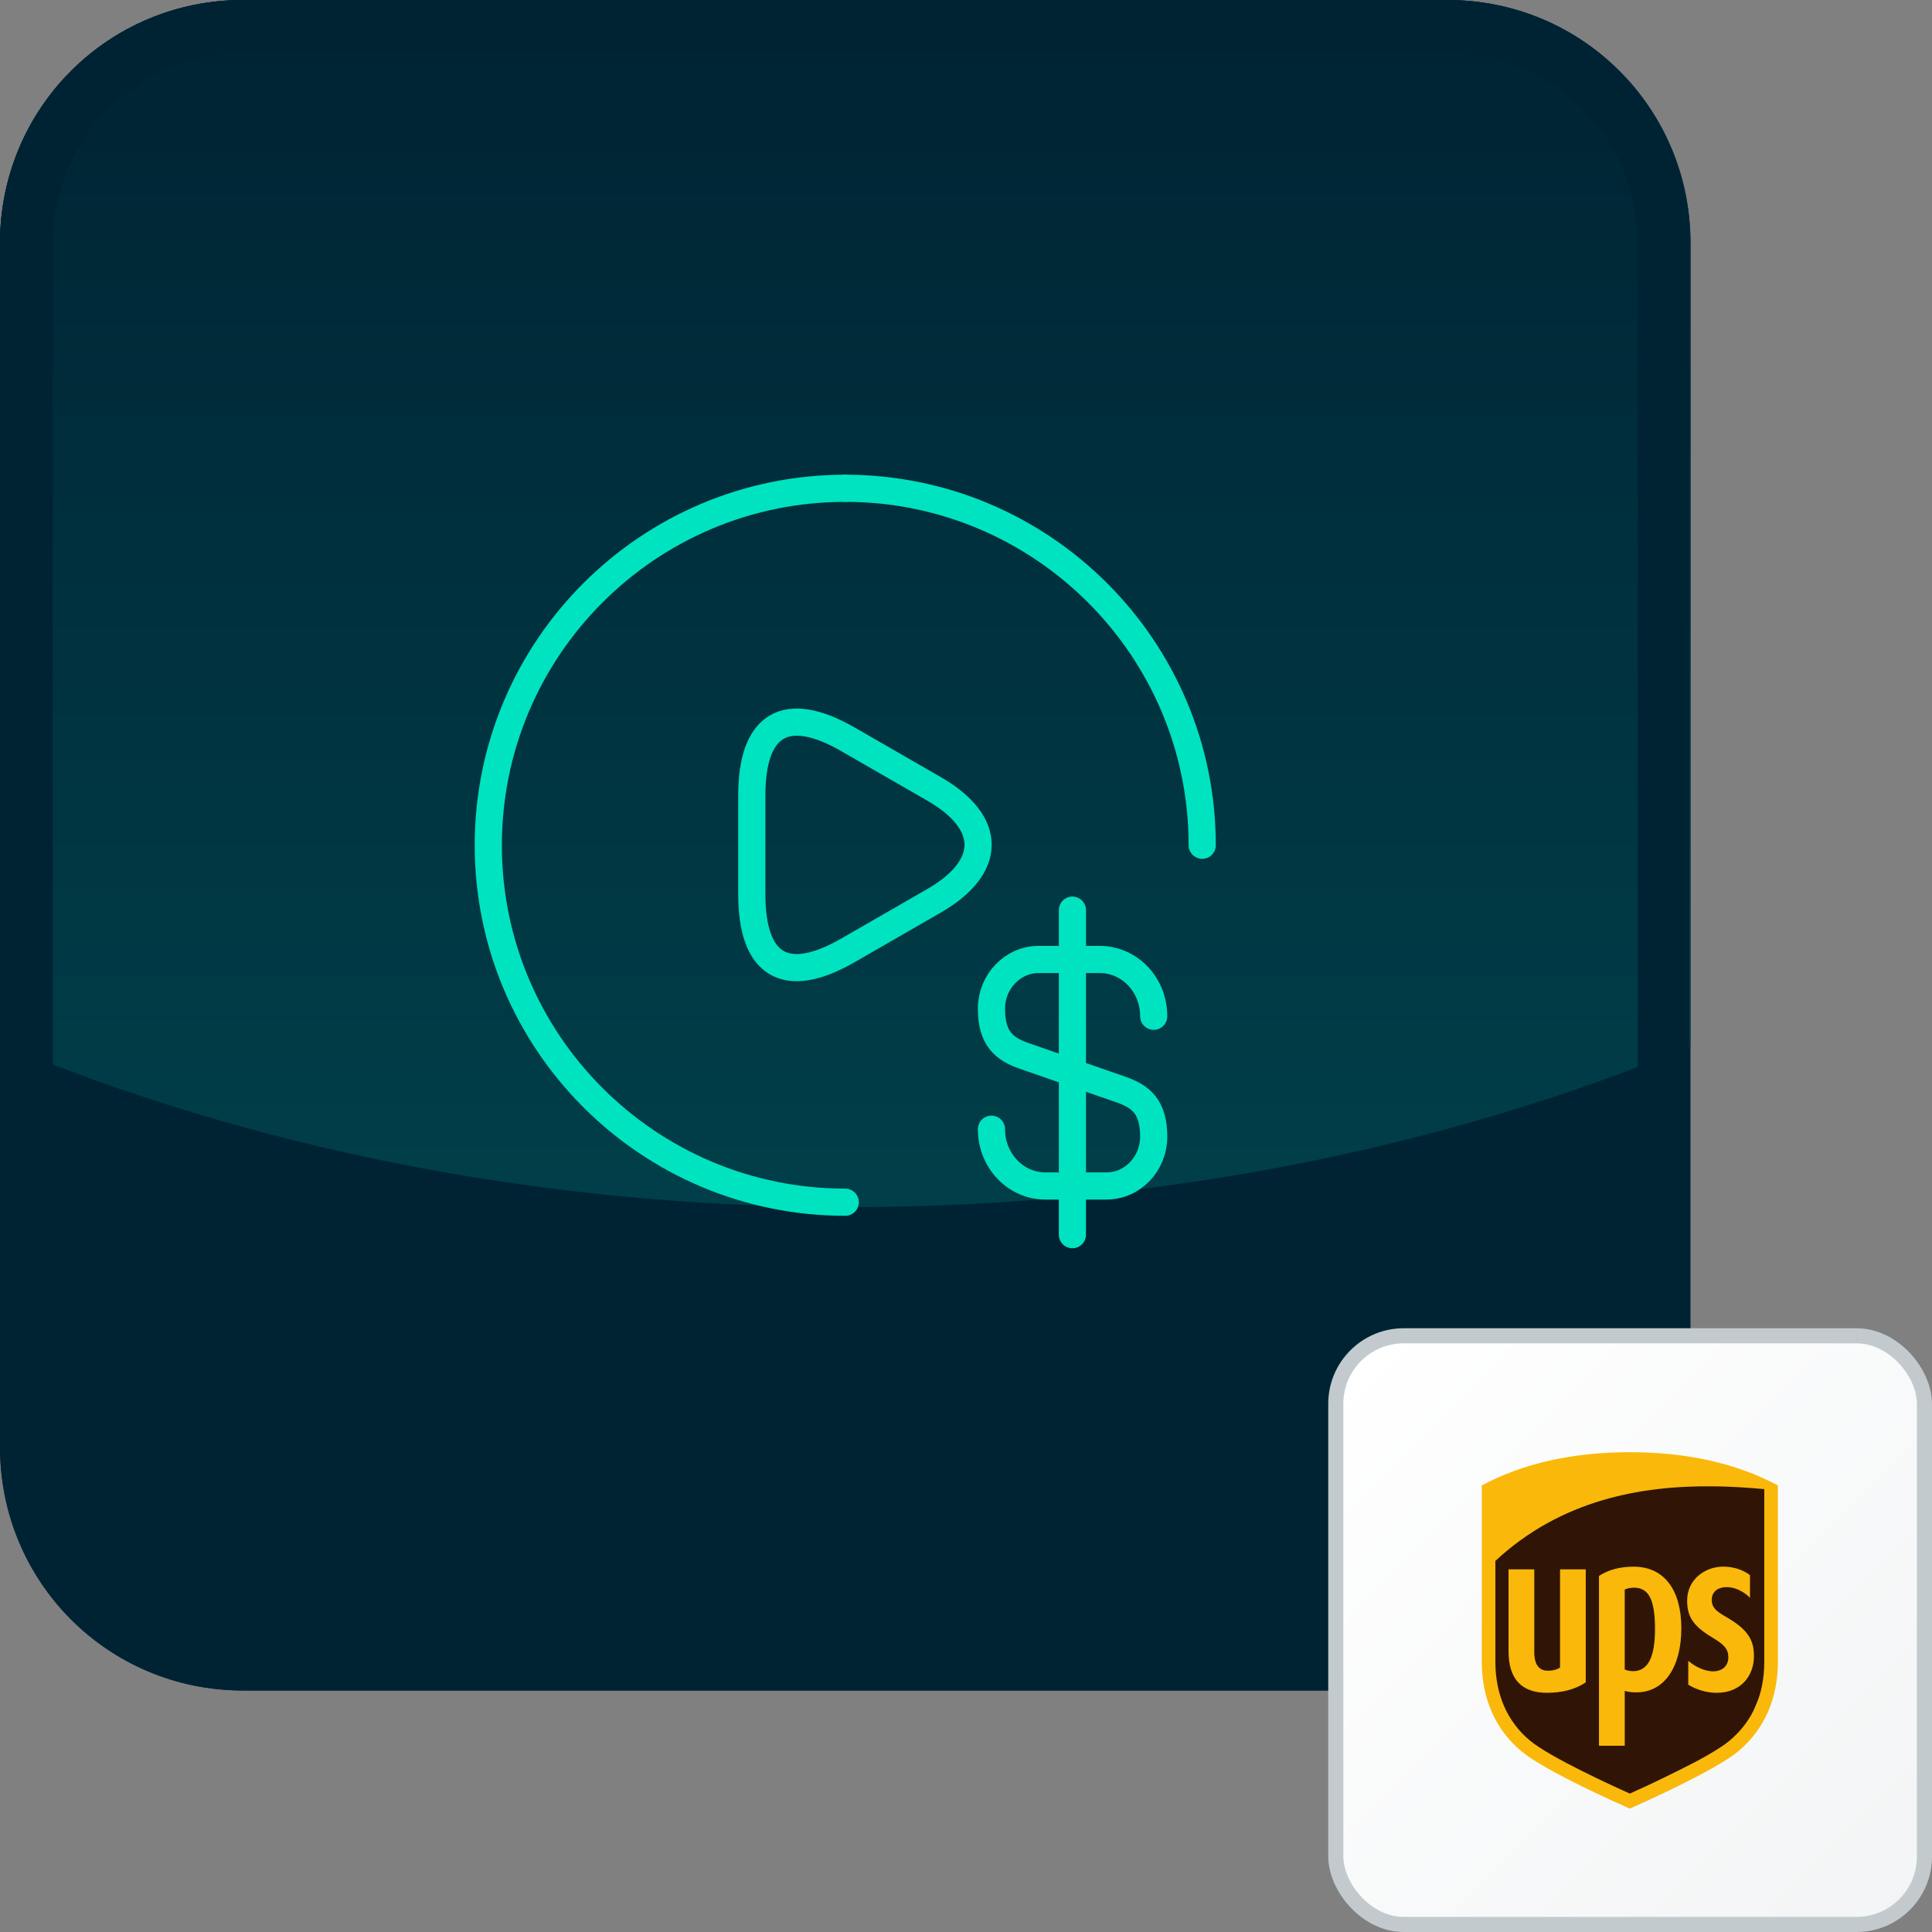
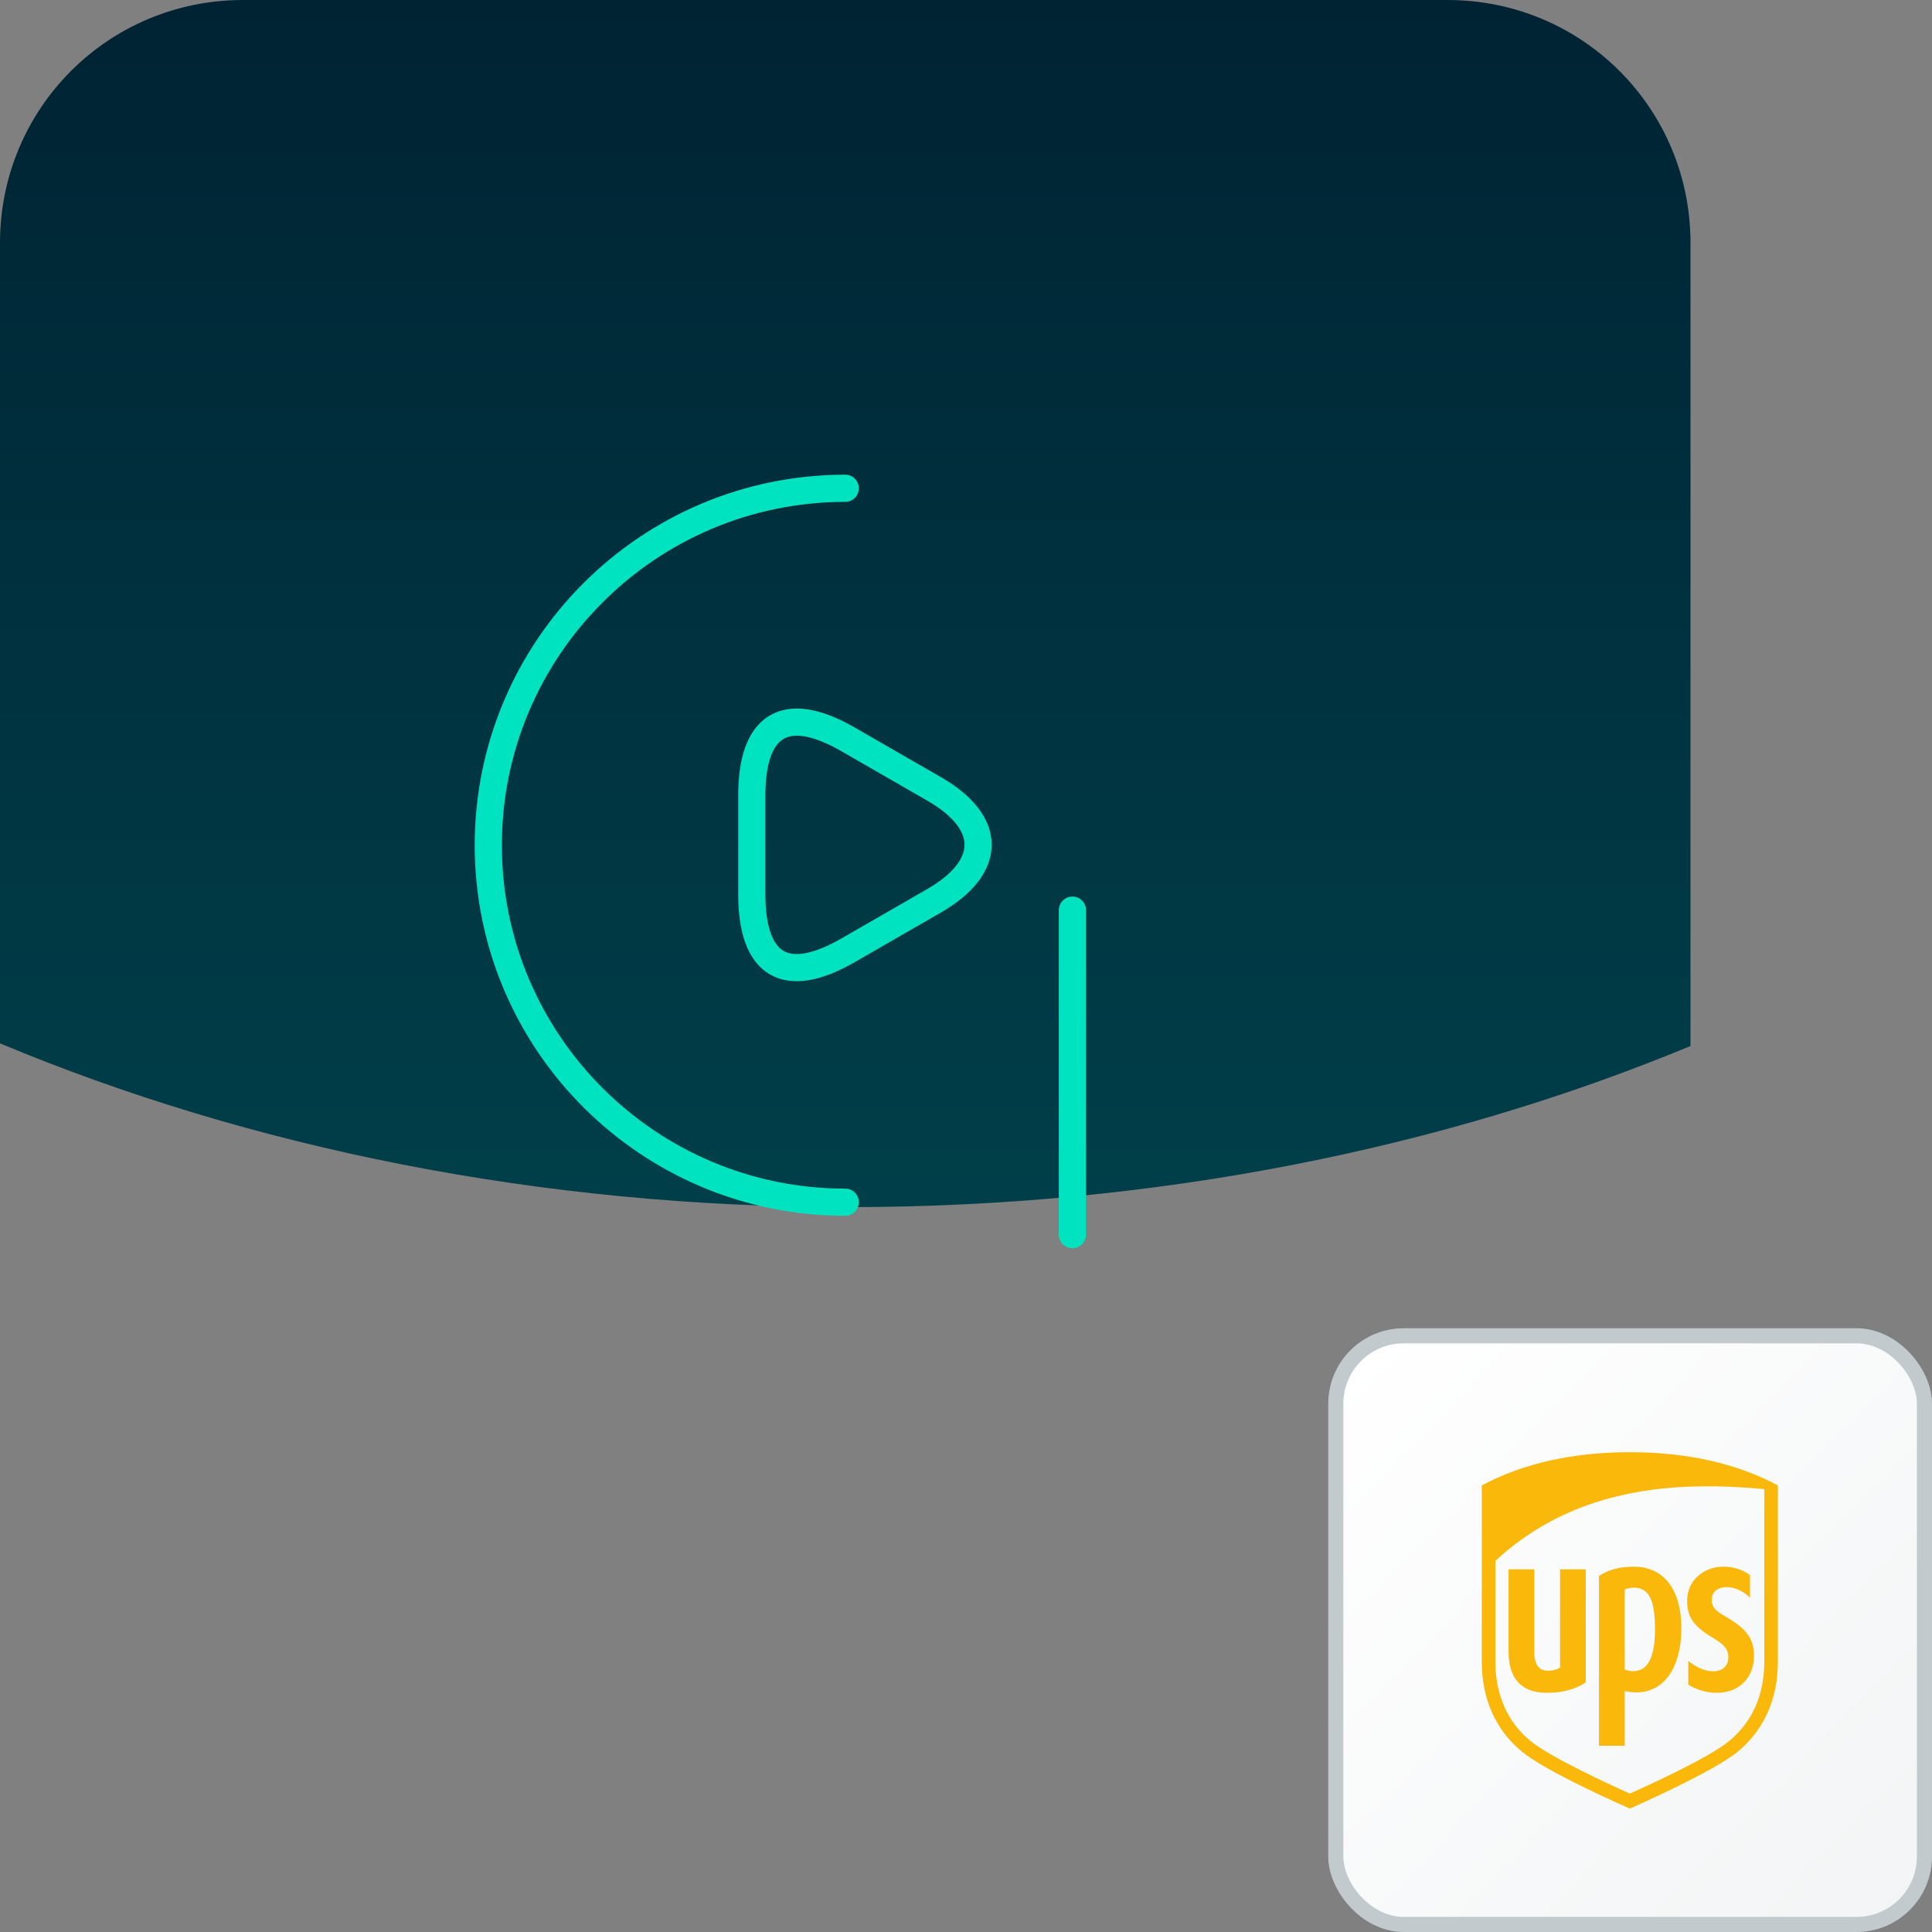
<svg xmlns="http://www.w3.org/2000/svg" width="128" height="128" viewBox="0 0 128 128" fill="none">
  <rect x="0" y="0" width="128" height="128" fill="#808080" stroke="none" />
-   <path d="M95.9 112H16.1C7.175 112 0 104.825 0 95.9V16.1C0 7.175 7.175 0 16.1 0H95.812C104.825 0 112 7.175 112 16.1V95.812C112 104.825 104.825 112 95.9 112Z" fill="#002333" />
  <path d="M95.9 0H16.1C7.175 0 0 7.175 0 16.1V69.125C16.538 76.037 35.7 79.975 56.175 79.975C76.475 79.975 95.55 76.125 112 69.3V16.1C112 7.175 104.825 0 95.9 0Z" fill="url(#paint0_linear_918_29051)" />
-   <path d="M95.9 3.5C102.9 3.5 108.5 9.188 108.5 16.1V95.812C108.5 102.812 102.813 108.413 95.9 108.413H16.1C9.1 108.413 3.5 102.725 3.5 95.812V16.1C3.5 9.188 9.188 3.5 16.1 3.5H95.9ZM95.9 0H16.1C7.175 0 0 7.175 0 16.1V95.812C0 104.825 7.175 112 16.1 112H95.812C104.738 112 111.913 104.825 111.913 95.9V16.1C112 7.175 104.825 0 95.9 0Z" fill="#002333" />
  <rect x="88.5" y="88.5" width="39" height="39" rx="4.5" fill="url(#paint1_linear_918_29051)" stroke="#C2CACE" />
  <path d="M56 79.65C42.95 79.65 32.35 69.05 32.35 56C32.35 42.949 42.95 32.35 56 32.35" stroke="#00E3C0" stroke-width="1.8" stroke-linecap="round" stroke-linejoin="round" />
-   <path d="M56 32.35C69.05 32.35 79.65 42.949 79.65 56" stroke="#00E3C0" stroke-width="1.8" stroke-linecap="round" stroke-linejoin="round" />
  <path d="M49.808 56V52.71C49.808 48.056 51.99 46.561 56.215 49.002L59.053 50.636L61.891 52.27C65.772 54.506 65.772 57.43 61.891 59.676L59.053 61.31L56.215 62.944C51.99 65.385 49.808 63.912 49.808 59.236V56Z" stroke="#00E3C0" stroke-width="1.8" stroke-miterlimit="10" stroke-linecap="round" stroke-linejoin="round" />
-   <path d="M65.686 74.812C65.686 76.898 67.287 78.575 69.266 78.575H73.308C75.038 78.575 76.436 77.102 76.436 75.307C76.436 73.34 75.587 72.652 74.307 72.2L67.814 69.943C66.535 69.491 65.686 68.803 65.686 66.836C65.686 65.03 67.094 63.568 68.814 63.568H72.856C74.845 63.568 76.436 65.245 76.436 67.33" stroke="#00E3C0" stroke-width="1.8" stroke-linecap="round" stroke-linejoin="round" />
  <path d="M71.05 60.3V81.8" stroke="#00E3C0" stroke-width="1.8" stroke-linecap="round" stroke-linejoin="round" />
-   <path fill-rule="evenodd" clip-rule="evenodd" d="M98.682 103.255L98.767 113L100.931 115.705L107.426 119.183L115.405 115.233L117.061 111.24L116.891 98.317L110.864 98.146L104.582 99.176L98.852 102.525L98.682 103.255Z" fill="#301506" />
  <path d="M107.98 96.212C104.197 96.212 100.898 96.953 98.172 98.414V110.092C98.172 112.55 99.085 114.605 100.812 116.036C102.415 117.367 107.373 119.559 107.98 119.825C108.556 119.571 113.573 117.345 115.151 116.036C116.876 114.606 117.789 112.55 117.789 110.092V98.414C115.064 96.953 111.764 96.212 107.98 96.212L107.98 96.212ZM113.581 98.473C114.709 98.488 115.817 98.559 116.888 98.659V110.092C116.888 112.289 116.1 114.064 114.579 115.331C113.22 116.463 109.123 118.319 107.98 118.829C106.822 118.313 102.715 116.433 101.381 115.332C99.869 114.086 99.073 112.269 99.073 110.093V103.412C103.417 99.382 108.693 98.409 113.581 98.474L113.581 98.473ZM108.236 103.797C107.305 103.797 106.554 104.007 105.936 104.411V115.66H107.643V112.026C107.813 112.077 108.06 112.124 108.411 112.124C110.304 112.124 111.393 110.397 111.393 107.877C111.393 105.36 110.272 103.797 108.236 103.797L108.236 103.797ZM114.069 103.797C112.946 103.83 111.772 104.653 111.779 106.047C111.782 106.965 112.034 107.652 113.441 108.487C114.191 108.933 114.494 109.226 114.507 109.768C114.521 110.37 114.11 110.733 113.484 110.731C112.939 110.726 112.288 110.421 111.852 110.028V111.617C112.387 111.94 113.054 112.153 113.728 112.153C115.414 112.153 116.167 110.948 116.2 109.844C116.232 108.837 115.957 108.076 114.531 107.228C113.894 106.851 113.392 106.603 113.408 105.974C113.425 105.361 113.928 105.146 114.412 105.15C115.008 105.155 115.585 105.489 115.941 105.859V104.358C115.641 104.124 115.006 103.768 114.069 103.797L114.069 103.797ZM99.945 103.972V109.398C99.945 111.227 100.8 112.153 102.489 112.153C103.533 112.153 104.408 111.908 105.06 111.46V103.972H103.357V110.478C103.171 110.606 102.896 110.689 102.549 110.689C101.767 110.689 101.65 109.963 101.65 109.474V103.972H99.945L99.945 103.972ZM108.247 105.187C109.237 105.187 109.648 105.987 109.648 107.92C109.648 109.807 109.178 110.719 108.196 110.719C107.965 110.719 107.764 110.661 107.642 110.614V105.312C107.781 105.242 108.016 105.187 108.247 105.187V105.187Z" fill="#FAB80A" />
  <defs>
    <linearGradient id="paint0_linear_918_29051" x1="56" y1="112" x2="56" y2="0" gradientUnits="userSpaceOnUse">
      <stop stop-color="#004A52" />
      <stop offset="1" stop-color="#002333" />
    </linearGradient>
    <linearGradient id="paint1_linear_918_29051" x1="89.5" y1="89.5" x2="128" y2="127" gradientUnits="userSpaceOnUse">
      <stop stop-color="white" />
      <stop offset="1" stop-color="#F2F4F5" />
    </linearGradient>
  </defs>
</svg>